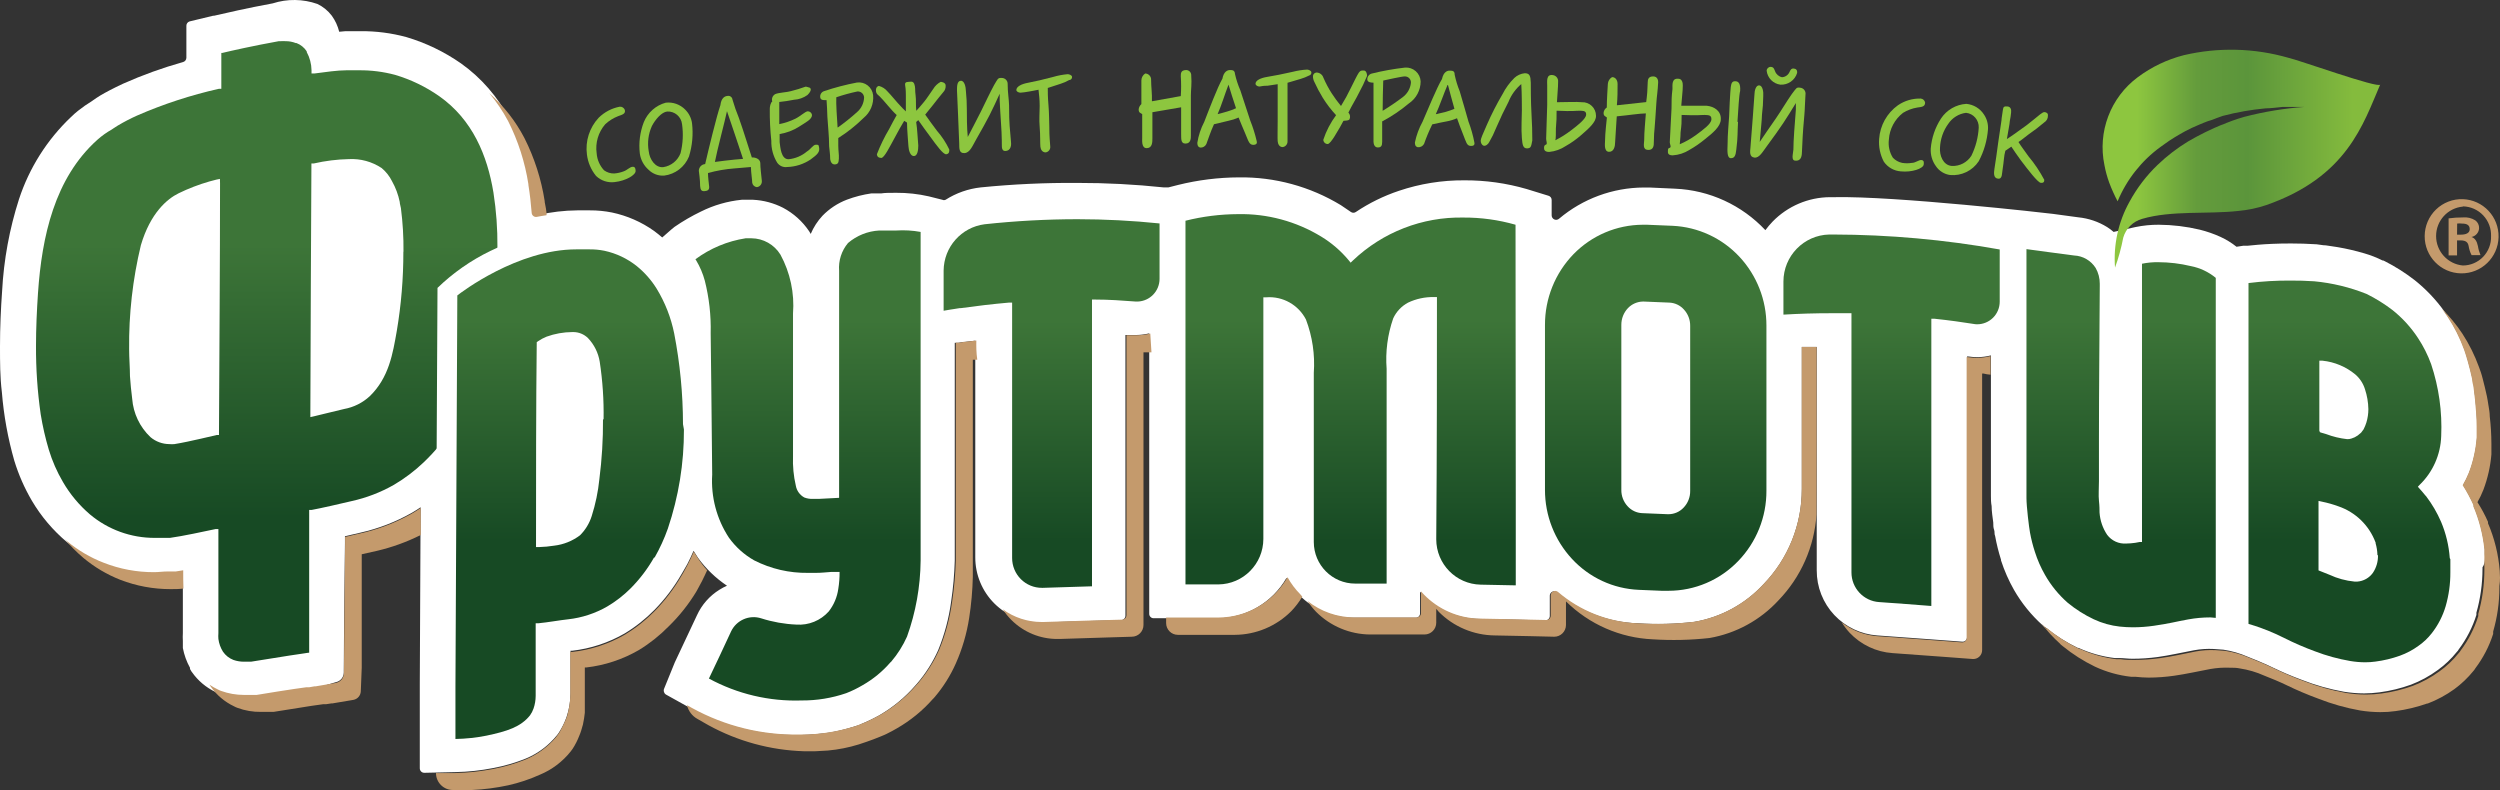
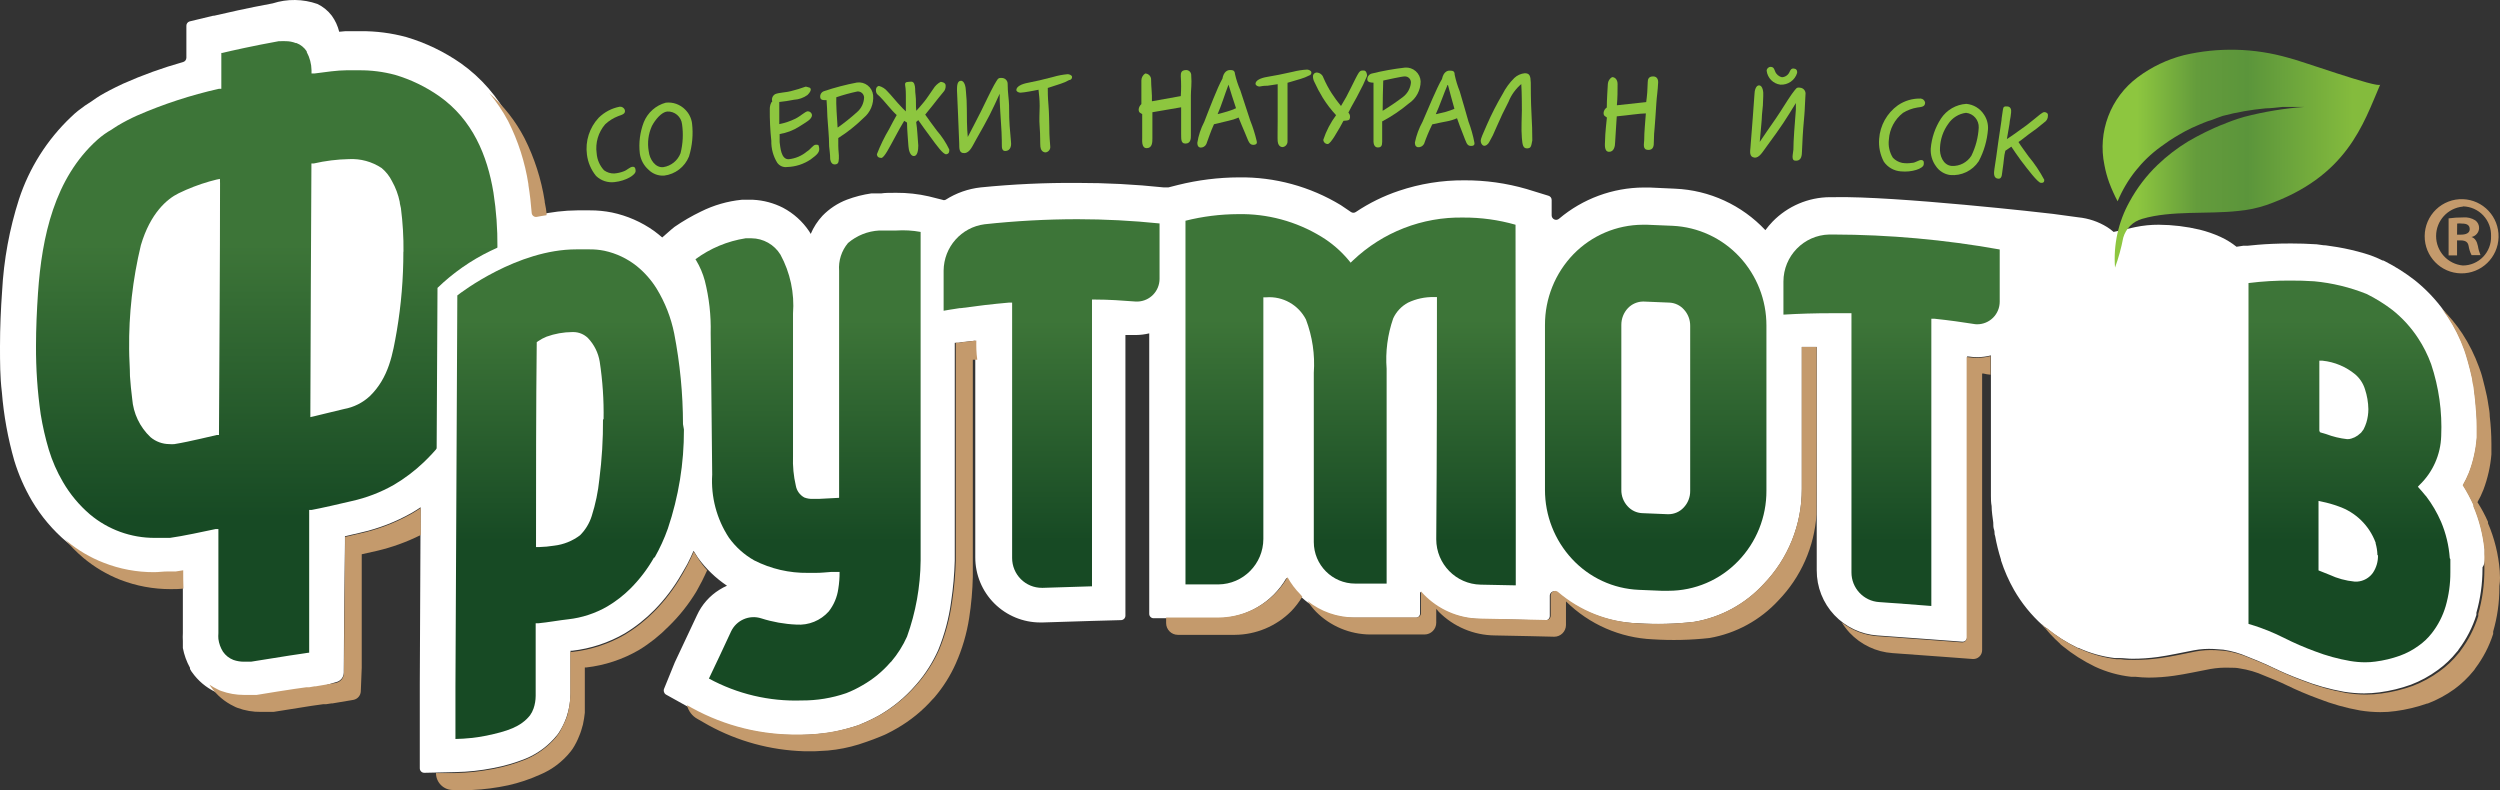
<svg xmlns="http://www.w3.org/2000/svg" width="500px" height="158px" viewBox="0 0 500 158" version="1.1">
  <rect x="0" y="0" width="500" height="158" fill="#333333" stroke="none" />
  <defs>
    <linearGradient x1="0" y1="0.498" x2="1.004" y2="0.498" id="gradient_1">
      <stop offset="0.14" stop-color="#8DC63F" />
      <stop offset="0.35" stop-color="#649C3C" />
      <stop offset="0.53" stop-color="#5B953B" />
      <stop offset="0.9" stop-color="#84BB3D" />
    </linearGradient>
    <linearGradient x1="0.499" y1="0.298" x2="0.499" y2="0.784" id="gradient_2">
      <stop offset="0" stop-color="#3D7538" />
      <stop offset="0.06" stop-color="#3D7538" />
      <stop offset="0.97" stop-color="#174A24" />
      <stop offset="1" stop-color="#174A24" />
    </linearGradient>
    <linearGradient x1="0.5" y1="0.221" x2="0.5" y2="0.884" id="gradient_3">
      <stop offset="0" stop-color="#3D7538" />
      <stop offset="0.06" stop-color="#3D7538" />
      <stop offset="0.97" stop-color="#174A24" />
      <stop offset="1" stop-color="#174A24" />
    </linearGradient>
    <linearGradient x1="0.5" y1="0.192" x2="0.5" y2="0.845" id="gradient_4">
      <stop offset="0" stop-color="#3D7538" />
      <stop offset="0.06" stop-color="#3D7538" />
      <stop offset="0.97" stop-color="#174A24" />
      <stop offset="1" stop-color="#174A24" />
    </linearGradient>
    <linearGradient x1="0.5" y1="2.86" x2="0.5" y2="10.67" id="gradient_5">
      <stop offset="0" stop-color="#3D7538" />
      <stop offset="0.06" stop-color="#3D7538" />
      <stop offset="0.97" stop-color="#174A24" />
      <stop offset="1" stop-color="#174A24" />
    </linearGradient>
    <linearGradient x1="0.5" y1="0.247" x2="0.5" y2="0.901" id="gradient_6">
      <stop offset="0" stop-color="#3D7538" />
      <stop offset="0.06" stop-color="#3D7538" />
      <stop offset="0.97" stop-color="#174A24" />
      <stop offset="1" stop-color="#174A24" />
    </linearGradient>
    <linearGradient x1="0.497" y1="0.15" x2="0.497" y2="0.792" id="gradient_7">
      <stop offset="0" stop-color="#3D7538" />
      <stop offset="0.06" stop-color="#3D7538" />
      <stop offset="0.97" stop-color="#174A24" />
      <stop offset="1" stop-color="#174A24" />
    </linearGradient>
    <linearGradient x1="0.499" y1="0.066" x2="0.499" y2="0.702" id="gradient_8">
      <stop offset="0" stop-color="#3D7538" />
      <stop offset="0.06" stop-color="#3D7538" />
      <stop offset="0.97" stop-color="#174A24" />
      <stop offset="1" stop-color="#174A24" />
    </linearGradient>
    <linearGradient x1="0.499" y1="0.235" x2="0.499" y2="0.893" id="gradient_9">
      <stop offset="0" stop-color="#3D7538" />
      <stop offset="0.06" stop-color="#3D7538" />
      <stop offset="0.97" stop-color="#174A24" />
      <stop offset="1" stop-color="#174A24" />
    </linearGradient>
    <linearGradient x1="0.496" y1="0.115" x2="0.496" y2="0.611" id="gradient_10">
      <stop offset="0" stop-color="#3D7538" />
      <stop offset="0.06" stop-color="#3D7538" />
      <stop offset="0.97" stop-color="#174A24" />
      <stop offset="1" stop-color="#174A24" />
    </linearGradient>
    <linearGradient x1="0.495" y1="0.161" x2="0.495" y2="0.677" id="gradient_11">
      <stop offset="0" stop-color="#3D7538" />
      <stop offset="0.06" stop-color="#3D7538" />
      <stop offset="0.97" stop-color="#174A24" />
      <stop offset="1" stop-color="#174A24" />
    </linearGradient>
  </defs>
  <g id="Group">
    <path d="M496.968 110.804C496.968 110.804 496.968 110.38 496.968 109.885C496.668 106.916 495.924 104.009 494.763 101.262L494.763 101.12L494.763 100.979C494.141 99.612 493.428 98.29 492.628 97.02C493.091 96.217 493.499 95.382 493.848 94.523C494.712 92.256 495.242 89.875 495.42 87.454C495.42 86.724 495.42 86.017 495.42 85.31C495.42 83.425 495.256 81.54 495.091 79.891C494.997 79.042 494.904 78.257 494.81 77.534C494.81 76.851 494.622 76.309 494.505 75.743C494.223 74.495 493.942 73.387 493.66 72.35C493.379 71.314 493.168 70.63 492.933 69.994C490.946 64.483 487.469 59.636 482.893 55.998C481.028 54.558 479.033 53.296 476.934 52.228L476.63 52.087L476.63 52.087L476.489 52.087C475.33 51.505 474.121 51.032 472.876 50.673C471.111 50.151 469.318 49.734 467.504 49.424L465.158 49.071C464.478 49.071 463.938 48.906 463.329 48.859C461.499 48.741 459.763 48.694 458.168 48.694C455.493 48.694 453.194 48.812 451.552 48.953L449.582 49.142L449.019 49.142L448.69 49.142L447.306 49.354C446.32 48.565 445.24 47.9 444.093 47.374C442.763 46.77 441.381 46.289 439.964 45.937C437.273 45.297 434.519 44.966 431.753 44.947L431.753 44.947C430.177 44.94 428.605 45.098 427.062 45.419L422.722 46.385C422.316 46.031 421.885 45.708 421.432 45.419C419.682 44.334 417.708 43.665 415.661 43.463L410.617 42.78C409.609 42.638 378.948 39.175 366.867 39.434L365.999 39.434C361.681 39.458 357.551 41.214 354.528 44.311C354.007 44.853 353.521 45.427 353.074 46.031C348.361 41.006 341.878 38.029 335.011 37.737L329.897 37.502L328.747 37.502C322.549 37.532 316.556 39.741 311.81 43.746C311.549 43.975 311.179 44.031 310.862 43.89C310.544 43.748 310.338 43.435 310.332 43.086L310.332 39.999C310.336 39.605 310.077 39.258 309.699 39.151L305.336 37.808C301.273 36.627 297.062 36.04 292.832 36.065C288.399 36.038 283.992 36.746 279.789 38.162C276.737 39.184 273.834 40.61 271.157 42.403C270.867 42.604 270.484 42.604 270.195 42.403L268.177 41.036C262.027 37.301 254.956 35.374 247.769 35.475C243.681 35.494 239.609 36 235.64 36.983L233.693 37.478L232.708 37.478C226.981 36.875 221.225 36.576 215.466 36.583C209.02 36.539 202.575 36.838 196.16 37.478C193.656 37.75 191.248 38.596 189.122 39.952C188.915 40.054 188.673 40.054 188.465 39.952L185.744 39.269C183.62 38.786 181.448 38.549 179.27 38.562C178.05 38.562 176.924 38.562 176.267 38.68L176.267 38.68L175.282 38.68L174.883 38.68L174.672 38.68L174.508 38.68L174.273 38.68C172.606 38.918 170.97 39.336 169.394 39.929C167.545 40.633 165.871 41.734 164.491 43.157C163.504 44.219 162.71 45.447 162.145 46.785C162.057 46.605 161.955 46.431 161.84 46.267C160.51 44.287 158.713 42.668 156.609 41.554C154.742 40.6 152.696 40.054 150.603 39.952L148.868 39.952L148.351 39.952C145.511 40.235 142.745 41.034 140.188 42.309C138.354 43.193 136.589 44.217 134.91 45.372L134.276 45.89L132.447 47.492C132.259 47.327 131.18 46.432 130.828 46.196C128.296 44.394 125.421 43.134 122.383 42.497C120.939 42.208 119.469 42.066 117.996 42.073L117.996 42.073L115.885 42.073L115.463 42.073C112.833 42.095 110.214 42.403 107.651 42.992C107.406 43.047 107.149 42.993 106.947 42.844C106.745 42.695 106.616 42.465 106.595 42.214C106.455 40.376 106.243 38.515 105.939 36.606L105.939 36.465C105.256 32.067 103.887 27.805 101.88 23.836C99.586 19.402 96.273 15.581 92.215 12.691C88.868 10.355 85.169 8.573 81.26 7.413C78.27 6.604 75.184 6.208 72.088 6.235L71.924 6.235L69.109 6.235L67.842 6.352C67.558 5.199 67.057 4.111 66.364 3.148C65.604 2.141 64.615 1.333 63.479 0.792C60.591 -0.222 57.454 -0.263 54.541 0.674C49.31 1.64 45.158 2.606 42.812 3.148L42.624 3.148L37.932 4.279C37.542 4.386 37.272 4.744 37.276 5.151L37.276 11.56C37.269 11.958 37.001 12.303 36.619 12.408C32.516 13.559 28.502 15.008 24.608 16.743C22.637 17.662 21.136 18.463 20.057 19.1C19.517 19.43 19.072 19.736 18.696 19.995L18.696 19.995L18.368 20.231C17.406 20.816 16.482 21.461 15.6 22.163C15.101 22.562 14.624 22.986 14.169 23.435C9.413 27.954 5.85 33.59 3.8 39.834C1.888 45.788 0.753 51.966 0.422 58.213C0.164 61.818 0 65.517 0 69.264C0 72.327 0 75.39 0.375 78.453C0.749 83.088 1.582 87.674 2.862 92.143C3.719 94.942 4.9 97.631 6.381 100.154C8.24 103.3 10.62 106.105 13.418 108.448C15.628 110.296 18.124 111.769 20.808 112.807C24.022 114.067 27.444 114.706 30.895 114.692C31.786 114.692 32.654 114.692 33.616 114.551L34.179 114.551L34.296 114.551L34.766 114.551L35.094 114.551L35.094 114.551L36.572 114.315C36.572 118.014 36.572 121.643 36.572 125.837C36.562 126.033 36.562 126.23 36.572 126.426L36.572 126.591C36.539 127.125 36.539 127.66 36.572 128.193L36.572 128.405L36.572 128.971L36.572 129.489L36.572 129.607C36.837 130.994 37.32 132.33 38.003 133.566L38.003 133.801L38.144 134.037L38.261 134.249L38.401 134.437C39.597 136.144 41.214 137.508 43.093 138.396L43.422 138.561L43.773 138.702C45.241 139.233 46.788 139.504 48.348 139.503C48.888 139.503 49.427 139.503 49.967 139.503L50.365 139.503L50.553 139.503L50.882 139.503L50.882 139.503C54.142 138.961 56.699 138.561 58.459 138.302L60.804 137.972L61.25 137.972L61.391 137.972L62.47 137.783L62.705 137.783L67.138 136.44C68.061 136.272 68.738 135.474 68.757 134.532C68.757 128.641 68.991 108.613 68.991 108.613L68.991 107.246L72.041 106.54C75.676 105.728 79.17 104.378 82.41 102.534C83.02 102.18 83.583 101.827 84.122 101.45L83.958 136.794C83.958 137.218 83.958 137.736 83.958 138.325L83.958 153.664C83.958 153.906 84.055 154.137 84.227 154.306C84.4 154.474 84.632 154.566 84.873 154.56L91.16 154.418C93.657 154.367 96.145 154.099 98.596 153.617C100.843 153.203 103.044 152.564 105.164 151.709C107.613 150.691 109.768 149.071 111.428 146.996L111.615 146.76L111.803 146.478C112.421 145.519 112.925 144.491 113.304 143.415L113.304 143.415C113.817 141.896 114.086 140.305 114.102 138.702L114.102 137.854C114.102 134.767 114.102 132.505 114.102 130.149L114.43 130.149C118.151 129.728 121.744 128.541 124.987 126.662C127.152 125.344 129.146 123.761 130.922 121.949C132.992 119.827 134.789 117.452 136.27 114.881L136.27 114.881L136.646 114.244L136.646 114.244L136.646 114.244L137.467 112.807L137.467 112.807C137.936 111.888 138.358 111.016 138.71 110.168L139.461 111.346L139.578 111.535L139.578 111.535C141.173 113.734 143.142 115.633 145.396 117.143C144.876 117.372 144.374 117.64 143.894 117.944C141.923 119.164 140.356 120.943 139.39 123.057L134.957 132.482L132.822 137.736C132.637 138.168 132.797 138.67 133.197 138.914L138.241 141.718C144.773 145.304 152.121 147.122 159.565 146.996L160.292 146.996C162.263 146.945 164.23 146.772 166.18 146.478C168.122 146.117 170.035 145.613 171.904 144.97L172.232 144.805C173.53 144.277 174.792 143.663 176.009 142.967C178.653 141.413 181.03 139.44 183.047 137.123L183.234 136.911L183.422 136.699L183.422 136.699C185.143 134.685 186.566 132.431 187.644 130.008C188.911 126.903 189.779 123.649 190.225 120.323C190.633 117.608 190.876 114.869 190.952 112.124C190.952 111.44 190.952 110.734 190.952 109.909L190.952 68.557L190.952 68.557L191.398 68.557L191.679 68.557L192.665 68.392L192.852 68.392L195.057 68.133C195.057 79.349 195.057 96.408 195.057 111.464C195.05 114.933 196.427 118.26 198.881 120.7C201.335 123.138 204.649 124.502 208.1 124.494L208.499 124.494L218.258 124.188L224.24 124.023C224.714 123.998 225.085 123.604 225.084 123.127L225.084 85.852C225.084 78.783 225.084 72.115 225.084 67.002L226.304 67.002L227.242 67.002C228.12 66.988 228.993 66.877 229.846 66.672L229.846 122.774C229.846 123.009 229.941 123.235 230.109 123.399C230.277 123.563 230.503 123.652 230.738 123.646L236.978 123.646L243.546 123.646C249.225 123.593 254.453 120.528 257.293 115.587C257.989 116.849 258.858 118.007 259.873 119.028C262.736 121.92 266.627 123.547 270.687 123.552L283.12 123.552C283.355 123.558 283.582 123.469 283.749 123.305C283.917 123.14 284.012 122.915 284.012 122.68L284.012 118.344L284.551 118.933C287.487 121.972 291.503 123.717 295.718 123.787L302.755 123.929L309.066 124.07C309.3 124.076 309.527 123.987 309.694 123.823C309.862 123.659 309.957 123.433 309.957 123.198L309.957 119.122C309.968 118.787 310.164 118.486 310.465 118.342C310.766 118.198 311.123 118.236 311.388 118.438C315.918 122.276 321.604 124.468 327.527 124.659C331.305 124.907 335.097 124.812 338.858 124.376C344.171 123.473 349.037 120.83 352.698 116.86C357.631 111.772 360.385 104.947 360.369 97.845L360.369 69.382L363.348 69.382C363.348 74.565 363.348 81.163 363.348 88.232C363.348 94.428 363.348 101.026 363.348 107.364C363.348 109.72 363.348 111.888 363.348 114.079C363.335 117.4 364.595 120.598 366.867 123.01C369.12 125.4 372.184 126.855 375.453 127.086L385.822 127.84L392.46 128.335C392.703 128.354 392.942 128.271 393.12 128.106C393.299 127.94 393.4 127.707 393.399 127.463L393.399 120.771C393.399 104.513 393.399 84.202 393.399 71.29L393.657 71.29C394.27 71.385 394.89 71.432 395.51 71.432C396.412 71.421 397.31 71.303 398.184 71.078C398.184 76.05 398.184 81.045 398.184 86.017C398.184 86.276 398.184 90.093 398.184 94.169C398.184 95.842 398.184 97.586 398.184 99.165L399.873 99.165L398.184 99.165C398.184 99.824 398.184 100.484 398.325 101.214C398.325 102.298 398.536 103.571 398.653 104.513C398.653 105.032 398.653 105.526 398.818 105.95C398.982 106.375 398.818 106.752 399.029 107.223L399.029 107.223C399.319 108.817 399.71 110.391 400.202 111.935L400.202 112.077C400.867 114.132 401.739 116.114 402.806 117.991C404.327 120.638 406.26 123.024 408.53 125.06L408.764 125.295L408.952 125.46L408.952 125.46L409.093 125.46C411.075 127.095 413.25 128.479 415.567 129.583L415.567 129.583L415.708 129.583C417.999 130.627 420.435 131.31 422.933 131.61L423.355 131.61L423.801 131.61C424.692 131.61 425.584 131.751 426.475 131.751C428.186 131.75 429.894 131.632 431.589 131.398C433.935 131.068 436.398 130.502 438.791 130.055C440.09 129.815 441.413 129.728 442.732 129.796L444.679 129.937C446.361 130.188 448.002 130.664 449.558 131.351C450.825 131.845 452.866 132.694 454.086 133.283C456.15 134.293 458.264 135.198 460.42 135.992C463.127 137.053 465.932 137.842 468.794 138.349C470.129 138.564 471.478 138.674 472.829 138.679C473.857 138.674 474.884 138.603 475.902 138.466C478.046 138.183 480.154 137.67 482.189 136.935L482.189 136.935L482.189 136.935C484.084 136.21 485.875 135.235 487.514 134.037C488.959 133.004 490.253 131.775 491.361 130.385L491.361 130.385L491.361 130.385L491.573 130.149L491.737 129.89C493.301 127.808 494.499 125.473 495.279 122.986L495.279 122.774L495.279 122.538C496.085 119.695 496.495 116.753 496.499 113.797L496.499 113.467C497.085 112.571 497.038 111.629 496.968 110.804Z" id="Path" fill="#FFFFFF" fill-rule="evenodd" stroke="none" />
    <path d="M23.693 6.244L22.215 6.48L22.215 6.48L21.887 6.48L21.418 6.48L21.16 6.48L20.596 6.48C19.635 6.48 18.767 6.621 17.875 6.621C14.425 6.635 11.003 5.996 7.788 4.736C5.105 3.697 2.609 2.225 0.399 0.377L0 0C1.129 1.366 2.377 2.628 3.73 3.77C5.944 5.617 8.439 7.097 11.119 8.153C14.338 9.393 17.759 10.024 21.206 10.014C22.027 10.014 22.849 10.014 23.74 9.896C23.693 8.789 23.693 7.422 23.693 6.244Z" transform="translate(12.949 107.812)" id="Path" fill="#C49A6C" fill-rule="evenodd" stroke="none" />
    <path d="M42.249 0C41.709 0.377 41.146 0.73 40.536 1.084C37.297 2.928 33.803 4.278 30.168 5.089L27.118 5.796L27.118 7.163C27.118 7.163 26.93 27.12 26.883 33.081C26.865 34.024 26.188 34.822 25.265 34.99L21.253 35.673L21.019 35.673L19.94 35.862L19.799 35.862L19.353 35.862L17.007 36.192C15.248 36.451 12.691 36.852 9.43 37.393L9.43 37.393L9.102 37.393L8.914 37.393L8.515 37.393C7.976 37.393 7.436 37.393 6.897 37.393C5.337 37.394 3.79 37.123 2.322 36.592L1.971 36.451L1.642 36.286C1.071 36.016 0.522 35.7 0 35.343L0.117 35.532L0.235 35.721C1.43 37.427 3.047 38.791 4.926 39.679L5.255 39.844L5.607 39.985C7.108 40.539 8.699 40.81 10.298 40.786L11.893 40.786L12.292 40.786L12.48 40.786L12.808 40.786L12.808 40.786L20.362 39.585L22.708 39.255L23.13 39.255L23.294 39.255L24.373 39.09L24.584 39.09L28.784 38.383C29.609 38.231 30.221 37.528 30.261 36.687L30.449 31.974L30.449 9.26L33.499 8.577C36.537 7.865 39.482 6.797 42.272 5.396L42.249 0Z" transform="translate(41.897 101.591)" id="Path" fill="#C49A6C" fill-rule="evenodd" stroke="none" />
    <path d="M3.777 5.584C5.783 9.553 7.153 13.816 7.835 18.214L7.835 18.355C8.14 20.264 8.351 22.125 8.492 23.963C8.513 24.214 8.641 24.444 8.844 24.593C9.046 24.742 9.303 24.796 9.548 24.741C10.181 24.599 10.814 24.528 11.471 24.411C11.471 23.539 11.26 22.643 11.096 21.772L11.096 21.607C10.411 17.209 9.042 12.947 7.038 8.977C5.261 5.575 2.876 2.532 0 0C1.448 1.725 2.714 3.597 3.777 5.584L3.777 5.584Z" transform="translate(97.845 18.628)" id="Path" fill="#C49A6C" fill-rule="evenodd" stroke="none" />
    <path d="M29.769 3.723L29.769 0C28.895 0.225 27.997 0.343 27.095 0.353C26.474 0.354 25.855 0.307 25.241 0.212L24.983 0.212C24.983 13.03 24.983 33.341 24.983 49.693L24.983 56.385C24.984 56.629 24.883 56.862 24.705 57.028C24.526 57.193 24.287 57.276 24.045 57.257L17.406 56.762L7.038 56.008C4.473 55.805 2.024 54.846 0 53.251C0.457 53.99 0.984 54.685 1.572 55.324C3.822 57.719 6.887 59.174 10.158 59.401L20.503 60.155L26.156 60.579C26.651 60.625 27.142 60.46 27.508 60.123C27.874 59.787 28.082 59.31 28.08 58.812L28.08 52.968C28.08 36.687 28.08 16.399 28.08 3.487L28.338 3.487C28.807 3.61 29.286 3.689 29.769 3.723Z" transform="translate(368.345 71.219)" id="Path" fill="#C49A6C" fill-rule="evenodd" stroke="none" />
    <path d="M101.833 18.85C101.833 11.781 101.833 5.113 101.833 0L98.854 0L98.854 28.44C98.87 35.541 96.116 42.367 91.183 47.455C87.522 51.425 82.655 54.068 77.343 54.971C73.59 55.413 69.806 55.516 66.036 55.277C60.169 55.025 54.554 52.81 50.084 48.986C49.818 48.783 49.462 48.746 49.161 48.89C48.86 49.034 48.664 49.334 48.653 49.669L48.653 53.746C48.653 53.981 48.558 54.206 48.39 54.371C48.223 54.535 47.996 54.624 47.761 54.617L41.451 54.476L34.414 54.335C30.199 54.265 26.183 52.519 23.247 49.481L22.708 48.892L22.708 53.227C22.708 53.463 22.613 53.688 22.445 53.852C22.277 54.017 22.051 54.105 21.816 54.099L9.383 54.099C5.975 54.091 2.67 52.928 0 50.8C0.505 51.587 1.087 52.321 1.736 52.992C4.61 55.866 8.494 57.491 12.55 57.516L23.412 57.516C24.707 57.516 25.757 56.461 25.757 55.16L25.757 52.379C25.917 52.594 26.089 52.798 26.273 52.992C29.24 55.967 33.248 57.659 37.44 57.704L44.477 57.846L49.357 57.963C50.652 57.963 51.703 56.908 51.703 55.607L51.703 50.895C56.356 55.493 62.54 58.196 69.062 58.482C72.839 58.725 76.63 58.639 80.392 58.223C85.698 57.305 90.555 54.654 94.209 50.683C98.695 46.037 101.389 39.94 101.81 33.482L101.833 18.85Z" transform="translate(261.492 69.382)" id="Path" fill="#C49A6C" fill-rule="evenodd" stroke="none" />
    <path d="M91.629 52.473L91.629 52.473C91.378 49.184 90.585 45.959 89.283 42.931L89.283 42.789L89.283 42.648C88.683 41.283 87.977 39.967 87.172 38.713C87.632 37.912 88.032 37.077 88.368 36.215C89.224 33.945 89.761 31.566 89.963 29.147C89.963 28.416 89.963 27.709 89.963 27.003C89.955 25.191 89.845 23.382 89.635 21.583C89.635 20.758 89.471 19.981 89.353 19.227C89.236 18.473 89.166 18.025 89.048 17.46C88.79 16.187 88.485 15.104 88.227 14.043C87.969 12.983 87.711 12.323 87.477 11.687C86.628 9.334 85.51 7.089 84.146 4.995C82.949 3.188 81.565 1.513 80.017 0C80.392 0.518 80.791 1.037 81.166 1.602C82.548 3.69 83.674 5.936 84.521 8.294C84.755 8.954 84.967 9.684 85.248 10.65C85.53 11.616 85.811 12.794 86.093 14.043C86.093 14.609 86.304 15.151 86.398 15.834C86.491 16.517 86.585 17.248 86.679 18.19C86.843 19.84 87.007 21.724 87.007 23.61C87.007 24.316 87.007 25.023 87.007 25.754C86.83 28.174 86.3 30.556 85.436 32.822C85.086 33.682 84.679 34.516 84.216 35.32C85.016 36.59 85.729 37.912 86.351 39.278L86.351 39.42L86.351 39.561C87.512 42.309 88.255 45.216 88.556 48.185C88.556 48.68 88.556 49.104 88.556 49.104C88.556 49.929 88.556 50.871 88.556 51.978L88.556 52.308C88.552 55.265 88.141 58.206 87.336 61.05L87.336 61.286L87.336 61.498C86.555 63.985 85.358 66.32 83.794 68.401L83.629 68.661L83.418 68.896L83.418 68.896L83.418 68.896C82.31 70.287 81.016 71.516 79.571 72.549C77.932 73.747 76.141 74.722 74.246 75.447L74.246 75.447L74.246 75.447C72.211 76.182 70.103 76.695 67.959 76.978C66.941 77.115 65.914 77.186 64.886 77.19C63.535 77.186 62.186 77.076 60.851 76.86C57.989 76.354 55.184 75.565 52.477 74.504C50.321 73.71 48.207 72.805 46.143 71.794C44.923 71.205 42.882 70.357 41.615 69.862C40.059 69.175 38.418 68.7 36.736 68.449L34.789 68.307C33.47 68.24 32.147 68.327 30.848 68.566C28.502 69.014 26.156 69.58 23.646 69.909C21.951 70.143 20.243 70.261 18.532 70.263C17.641 70.263 16.749 70.263 15.858 70.122L15.412 70.122L14.99 70.122C12.492 69.822 10.056 69.139 7.765 68.095L7.624 68.095L7.624 68.095C5.307 66.991 3.132 65.606 1.149 63.972L1.009 63.972L1.009 63.972L0.821 63.807L0.586 63.571L0 63.006C1.083 64.439 2.3 65.765 3.636 66.964L3.847 67.2L4.058 67.365L4.058 67.365L4.199 67.483C6.191 69.104 8.364 70.487 10.674 71.606L10.674 71.606L10.674 71.606C12.957 72.671 15.397 73.355 17.899 73.632L18.321 73.632L18.767 73.632C19.647 73.734 20.532 73.788 21.418 73.797C23.129 73.79 24.838 73.665 26.532 73.42C28.877 73.09 31.34 72.525 33.757 72.077C35.05 71.85 36.363 71.763 37.674 71.818C38.331 71.818 38.988 71.818 39.621 71.959C41.313 72.212 42.963 72.695 44.524 73.397C45.767 73.868 47.785 74.716 48.981 75.305C51.061 76.316 53.191 77.22 55.362 78.015C58.061 79.076 60.859 79.865 63.713 80.371C65.048 80.585 66.397 80.696 67.748 80.701C68.776 80.709 69.804 80.638 70.821 80.489C72.963 80.204 75.069 79.698 77.108 78.981L77.108 78.981L77.225 78.981C79.116 78.256 80.905 77.29 82.55 76.106C83.985 75.052 85.278 73.817 86.398 72.431L86.398 72.431L86.398 72.431L86.585 72.195L86.749 71.936C88.316 69.861 89.521 67.535 90.315 65.056L90.315 64.82L90.315 64.584C91.139 61.744 91.558 58.801 91.558 55.843L91.558 55.513C91.746 54.264 91.676 53.298 91.629 52.473Z" transform="translate(408.318 61.724)" id="Path" fill="#C49A6C" fill-rule="evenodd" stroke="none" />
-     <path d="M29.511 0C28.657 0.205 27.784 0.316 26.907 0.33L25.968 0.33L24.749 0.33C24.749 5.49 24.749 12.111 24.749 19.18L24.749 56.314C24.749 56.791 24.378 57.184 23.904 57.209L17.922 57.374L8.164 57.681L7.765 57.681C4.974 57.679 2.255 56.788 0 55.136C0.5 55.911 1.082 56.63 1.736 57.28C4.184 59.727 7.502 61.092 10.955 61.074L11.354 61.074L21.113 60.767L25.804 60.626C27.1 60.626 28.15 59.571 28.15 58.27L28.15 22.596C28.15 15.528 28.15 8.859 28.15 3.746L29.37 3.746L29.745 3.746L29.511 0Z" transform="translate(200.547 66.719)" id="Path" fill="#C49A6C" fill-rule="evenodd" stroke="none" />
    <path d="M57.872 0L55.667 0.259L55.479 0.259L54.494 0.424L54.213 0.424L53.767 0.424L53.767 0.424L53.767 41.705C53.767 42.53 53.767 43.237 53.767 43.92C53.691 46.666 53.448 49.404 53.04 52.12C52.593 55.445 51.726 58.7 50.459 61.804C49.38 64.228 47.958 66.481 46.237 68.496L46.237 68.496L46.049 68.708L45.861 68.92C43.845 71.236 41.468 73.21 38.824 74.763C37.818 75.333 36.785 75.852 35.727 76.318L35.047 76.601L33.686 77.12L33.1 77.284C29.858 78.267 26.493 78.775 23.107 78.793L22.379 78.793C14.936 78.919 7.588 77.1 1.056 73.514L0 72.925C0.274 74.088 1.024 75.08 2.064 75.659L4.293 76.931C10.148 80.143 16.673 81.926 23.341 82.138C24.068 82.138 24.843 82.138 25.687 82.138L28.197 81.997C30.291 81.805 32.358 81.395 34.367 80.772C35.164 80.536 36.971 79.876 37.346 79.735C37.721 79.594 39.692 78.816 39.95 78.651C40.677 78.298 41.381 77.921 42.014 77.544C44.7 76.001 47.117 74.027 49.169 71.7L49.357 71.512L49.544 71.3L49.544 71.3C51.266 69.277 52.688 67.015 53.767 64.584C55.058 61.678 55.958 58.611 56.441 55.466C56.863 52.752 57.106 50.012 57.168 47.266C57.168 46.583 57.168 45.876 57.168 45.075L57.168 3.841L57.168 3.841L57.638 3.841L58.06 3.841C57.849 2.356 57.849 1.084 57.872 0Z" transform="translate(137.396 68.109)" id="Path" fill="#C49A6C" fill-rule="evenodd" stroke="none" />
    <path d="M52.054 8.011L52.054 8.011L52.406 7.375L52.406 7.375L52.406 7.375L53.227 5.843C53.603 5.113 53.908 4.406 54.236 3.723C53.568 2.991 52.964 2.203 52.43 1.367L52.43 1.367L52.312 1.178L51.562 0C51.21 0.848 50.788 1.72 50.318 2.639L49.497 4.147L49.497 4.147L49.497 4.147L49.122 4.783L49.122 4.783C47.641 7.355 45.844 9.729 43.773 11.852C41.998 13.664 40.004 15.247 37.839 16.564C34.596 18.444 31.002 19.631 27.282 20.052L26.86 20.052C26.86 22.408 26.86 24.552 26.86 27.544C26.86 27.544 26.86 28.793 26.86 28.911C26.826 30.155 26.637 31.39 26.297 32.587C26.297 32.799 25.992 33.506 25.851 33.836C25.71 34.165 25.171 35.32 24.796 35.98L24.561 36.357L24.186 36.875L23.857 37.276C22.235 39.146 20.204 40.614 17.922 41.564C15.802 42.419 13.601 43.059 11.354 43.472C8.903 43.954 6.415 44.222 3.918 44.274L1.5699e-08 44.274L1.5699e-08 44.274C-8.70824e-05 45.182 0.362 46.052 1.006 46.69C1.65 47.327 2.521 47.679 3.425 47.667L7.178 47.667C9.624 47.557 12.057 47.242 14.45 46.724C16.611 46.24 18.717 45.537 20.737 44.627C23.184 43.618 25.333 41.996 26.977 39.915L27.353 39.396C27.878 38.58 28.318 37.711 28.666 36.804C28.81 36.474 28.935 36.136 29.042 35.791C29.182 35.367 29.276 34.943 29.393 34.566C29.562 33.788 29.687 33.002 29.769 32.21C29.769 31.526 29.769 30.843 29.769 30.843L29.769 30.042C29.769 27.356 29.769 25.329 29.769 23.162L30.05 23.162L30.05 23.162C33.762 22.737 37.347 21.55 40.583 19.675C42.749 18.357 44.742 16.774 46.518 14.962C48.65 12.891 50.511 10.555 52.054 8.011L52.054 8.011Z" transform="translate(87.195 110.333)" id="Path" fill="#C49A6C" fill-rule="evenodd" stroke="none" />
    <path d="M26.86 3.44C25.845 2.42 24.976 1.262 24.279 0C21.44 4.94 16.212 8.005 10.533 8.058L3.964 8.058L0 8.058L0 9.166C0 10.467 1.05 11.522 2.346 11.522L7.178 11.522L13.747 11.522C17.97 11.494 22.013 9.802 25.007 6.81C25.859 5.925 26.607 4.944 27.235 3.888L26.86 3.44Z" transform="translate(233.224 115.446)" id="Path" fill="#C49A6C" fill-rule="evenodd" stroke="none" />
    <path d="M37.158 1.616C30.341 -0.346 23.138 -0.525 16.233 1.098C12.922 1.947 9.806 3.435 7.061 5.481C1.583 9.53 -1.031 16.422 0.375 23.105C0.596 24.301 0.918 25.475 1.337 26.616C1.816 27.883 2.372 29.118 3.003 30.315C4.824 25.949 7.812 22.174 11.635 19.406C11.892 19.204 12.158 19.015 12.433 18.84C13.113 18.346 13.77 17.898 14.45 17.497C15.131 17.097 15.788 16.696 16.491 16.319C17.368 15.849 18.269 15.425 19.189 15.047L20.198 14.623C20.748 14.391 21.312 14.194 21.887 14.034C22.59 13.775 23.294 13.468 24.045 13.233C26.861 12.494 29.732 11.989 32.631 11.725C33.71 11.725 34.977 11.536 35.985 11.442L38.026 11.442C38.753 11.442 39.762 11.442 40.372 11.442C36.317 11.733 32.297 12.395 28.361 13.421C26.759 13.874 25.191 14.441 23.67 15.118L24.139 14.882C21.715 15.869 19.363 17.026 17.101 18.346C14.896 19.688 12.843 21.268 10.979 23.058C8.754 25.199 6.871 27.67 5.395 30.386C3.152 34.4 2.14 38.991 2.487 43.581C3.193 41.633 3.742 39.632 4.129 37.596C4.652 35.759 6.093 34.329 7.929 33.826C13.794 32.106 20.972 32.931 27.142 32.248C29.025 32.077 30.883 31.69 32.678 31.093C48.911 25.462 52.125 14.858 55.526 6.965C55.292 7.837 38.965 1.97 37.158 1.616Z" transform="translate(420.517 9.943)" id="Path" fill="url(#gradient_1)" fill-rule="evenodd" stroke="none" />
    <path d="M7.648 0.005C11.698 0.147 14.879 3.54 14.777 7.609C14.675 11.679 11.328 14.906 7.275 14.843C3.223 14.78 -0.023 11.45 0 7.38C0.012 5.374 0.831 3.458 2.272 2.068C3.712 0.679 5.652 -0.066 7.648 0.005L7.648 0.005ZM7.648 1.489C4.611 1.762 2.285 4.318 2.285 7.38C2.285 10.441 4.611 12.997 7.648 13.27C9.172 13.264 10.629 12.641 11.689 11.541C12.749 10.441 13.322 8.957 13.278 7.427C13.335 5.879 12.771 4.374 11.712 3.249C10.653 2.123 9.189 1.472 7.648 1.442L7.648 1.489ZM6.475 11.244L4.786 11.244L4.786 3.845C5.726 3.716 6.675 3.653 7.624 3.657C8.503 3.567 9.386 3.774 10.134 4.246C10.63 4.614 10.912 5.206 10.885 5.824C10.835 6.688 10.207 7.407 9.36 7.568L9.36 7.568C10.064 7.804 10.439 8.393 10.65 9.382C10.745 10.007 10.919 10.616 11.166 11.197L9.384 11.197C9.094 10.635 8.896 10.031 8.797 9.406C8.68 8.628 8.211 8.275 7.296 8.251L6.475 8.251L6.475 11.244ZM6.475 7.097L7.296 7.097C8.234 7.097 9.008 6.79 9.008 6.013C9.008 5.235 8.516 4.882 7.437 4.882C7.125 4.843 6.81 4.843 6.498 4.882L6.475 7.097Z" transform="translate(484.934 39.83)" id="Shape" fill="#C49A6C" stroke="none" />
    <path d="M5.614 15.082C4.258 15.254 2.897 14.804 1.908 13.857C0.904 12.632 0.269 11.144 0.078 9.569C-0.276 6.889 0.585 4.191 2.424 2.217C3.582 1.075 5.051 0.304 6.646 0.003C7.085 -0.029 7.493 0.229 7.655 0.639C7.866 1.44 7.116 1.605 6.341 1.888C5.378 2.258 4.494 2.81 3.738 3.513C2.351 5.111 1.725 7.235 2.025 9.333C2.117 10.601 2.639 11.798 3.503 12.726C4.089 13.153 4.797 13.376 5.52 13.362C6.171 13.314 6.811 13.171 7.42 12.938C8.148 12.679 8.664 12.043 9.227 12.019C9.79 11.996 9.79 12.538 9.813 12.797C9.931 13.622 7.866 14.847 5.614 15.082Z" transform="translate(117.308 21.335)" id="Path" fill="#8DC63F" fill-rule="evenodd" stroke="none" />
    <path d="M9.919 10.799C9.075 12.884 7.171 14.345 4.946 14.616C3.785 14.693 2.648 14.264 1.826 13.438C0.881 12.605 0.266 11.46 0.09 10.21C-0.16 8.079 0.114 5.919 0.887 3.919C1.666 2.006 3.288 0.568 5.274 0.031C6.716 -0.136 8.154 0.378 9.168 1.421C9.907 2.149 10.385 3.102 10.529 4.131C10.794 6.372 10.586 8.644 9.919 10.799L9.919 10.799ZM5.556 1.798C4.453 1.916 3.21 3.353 2.506 4.696C1.786 6.281 1.565 8.048 1.873 9.762C2.037 11.341 3.186 13.108 4.805 12.919C6.359 12.672 7.664 11.613 8.23 10.139C8.708 8.246 8.812 6.276 8.535 4.343C8.375 2.833 7.065 1.714 5.556 1.798L5.556 1.798Z" transform="translate(127.876 20.506)" id="Shape" fill="#8DC63F" stroke="none" />
-     <path d="M12.292 13.388C12.292 14.354 12.48 15.744 12.597 16.97C12.681 17.6 12.24 18.18 11.612 18.265C11.132 18.217 10.746 17.849 10.674 17.37C10.674 16.734 10.439 15.414 10.416 14.236L7.108 14.519C5.323 14.653 3.555 14.961 1.83 15.438C1.83 16.215 1.994 17.464 2.064 18.124C2.135 18.784 1.783 19.019 1.126 19.067C0.469 19.114 0.328 18.737 0.258 18.03C0.258 16.757 0.023 15.226 0 14.99C0.011 14.28 0.561 13.696 1.267 13.647C1.853 11.079 3.613 3.822 4.316 1.866C4.481 0.405 5.208 0.075 5.677 0.028C5.915 -0.035 6.169 0.009 6.372 0.15C6.575 0.29 6.707 0.513 6.733 0.759C7.089 1.99 7.511 3.202 7.999 4.387C9.149 7.615 9.829 10.042 10.603 12.328C11.19 12.281 12.198 12.54 12.292 13.388ZM3.214 13.223C4.621 13.058 5.958 12.846 7.178 12.752L8.844 12.611C8.046 10.254 6.17 4.576 5.63 3.068C5.255 4.906 3.66 10.843 3.214 13.223Z" transform="translate(139.766 19.166)" id="Shape" fill="#8DC63F" stroke="none" />
    <path d="M8.167 14.562C6.775 15.498 5.149 16.021 3.475 16.07C2.7 16.183 1.927 15.845 1.481 15.198C0.68 13.889 0.272 12.375 0.308 10.839C0.082 8.71 -0.02 6.57 0.003 4.43C0.003 4.029 0.144 3.181 0.496 2.969C0.313 2.391 0.571 1.765 1.106 1.484C1.809 1.178 3.452 1.131 4.226 0.895C5.218 0.648 6.197 0.349 7.158 0C7.44 0 7.58 0.118 7.862 0.165C8.143 0.212 8.589 0.636 7.533 1.673C6.749 2.235 5.821 2.562 4.859 2.615C3.686 2.851 2.935 2.945 1.903 3.063C1.903 4.807 1.903 5.985 1.903 7.493C3.016 7.271 4.097 6.907 5.117 6.409C6.196 5.867 7.041 4.995 7.58 4.925C8.01 4.919 8.379 5.229 8.448 5.655C8.448 6.55 7.228 7.116 5.844 8.011C4.667 8.758 3.349 9.255 1.974 9.472C1.974 9.472 1.974 10.509 1.974 11.098C2.114 12.088 2.232 14.562 3.78 14.514C5.127 14.376 6.402 13.834 7.44 12.959C8.167 12.535 8.659 11.64 9.175 11.616C9.692 11.593 9.785 11.616 9.856 12.135C10.043 13.077 9.551 13.548 8.167 14.562Z" transform="translate(153.955 17.333)" id="Path" fill="#8DC63F" fill-rule="evenodd" stroke="none" />
    <path d="M10.589 2.549C10.755 4.3 10.032 6.018 8.666 7.12C7.133 8.633 5.442 9.976 3.622 11.125C3.622 11.761 3.622 12.138 3.622 12.68C3.622 13.694 3.787 14.424 3.74 15.225C3.693 16.026 3.599 16.356 2.965 16.403C2.332 16.45 2.074 15.861 2.004 15.366C2.004 14.424 1.839 13.293 1.793 12.798C1.793 10.701 1.535 8.604 1.441 6.884C1.441 6.201 1.323 4.127 1.276 3.538C0.972 3.538 0.057 3.68 0.01 2.973C-0.061 2.43 0.265 1.914 0.784 1.747C2.932 1.024 5.126 0.449 7.352 0.027C8.116 -0.079 8.89 0.128 9.5 0.603C10.109 1.077 10.502 1.779 10.589 2.549L10.589 2.549ZM3.552 9.005C4.893 8.051 6.177 7.021 7.399 5.918C8.241 5.187 8.742 4.137 8.783 3.02C8.772 2.675 8.619 2.351 8.362 2.123C8.104 1.896 7.764 1.785 7.423 1.818C6.002 2.12 4.599 2.505 3.224 2.973C3.153 4.198 3.364 7.308 3.482 9.005L3.552 9.005Z" transform="translate(164.035 16.48)" id="Shape" fill="#8DC63F" stroke="none" />
    <path d="M14.055 14.526C13.421 14.526 12.225 12.877 10.818 10.945C10.067 9.979 9.199 8.706 8.472 7.693L8.05 8.07C8.284 9.531 8.331 11.251 8.472 12.783C8.472 13.655 8.331 14.856 7.604 14.88C6.877 14.903 6.548 13.749 6.501 12.901C6.454 12.052 6.22 9.649 6.22 8.188C6.032 8.047 5.798 7.952 5.657 7.835C5.094 8.73 4.554 9.743 3.85 11.039C2.771 12.995 1.669 15.28 1.059 15.257C0.449 15.233 0.238 14.95 0.191 14.526C0.869 12.771 1.693 11.077 2.654 9.46C3.241 8.353 3.616 7.599 4.155 6.68C3.006 5.643 1.598 3.758 0.754 2.957C0.426 2.627 0.05 2.51 0.003 1.803C-0.044 1.096 0.426 0.837 0.613 0.86C1.275 1.036 1.865 1.415 2.302 1.944C3.241 2.91 3.546 3.381 4.39 4.3C5.235 5.219 5.586 5.596 5.985 5.95C5.985 5.078 5.985 3.782 5.985 2.792C5.985 2.345 5.985 1.52 5.844 0.719C5.704 -0.082 6.431 0.083 6.9 0.012C7.369 -0.059 7.674 0.177 7.792 0.907C7.909 1.638 7.792 1.661 7.932 2.722C8.073 3.782 7.932 4.677 8.073 5.832C8.472 5.431 9.058 4.724 9.645 4.018C10.231 3.311 10.724 2.486 11.451 1.473C11.813 0.866 12.332 0.369 12.952 0.036C13.187 0.036 13.891 0.2 13.938 0.695C14.002 1.236 13.812 1.777 13.421 2.156C12.882 2.792 12.061 3.829 11.216 4.913L9.856 6.586C10.466 7.481 11.357 8.683 12.202 9.814C13.189 10.944 14.018 12.205 14.665 13.56C14.688 13.937 14.688 14.432 14.055 14.526Z" transform="translate(175.185 16.331)" id="Path" fill="#8DC63F" fill-rule="evenodd" stroke="none" />
    <path d="M9.665 14.614C8.703 14.614 9.032 13.294 8.961 12.47C8.961 10.703 8.656 7.404 8.539 4.482C8.539 4.27 8.539 3.516 8.539 3.163C8.023 4.364 7.084 6.296 6.498 7.474C5.912 8.653 4.903 10.42 3.824 12.328C3.12 13.53 2.604 14.991 1.478 15.038C0.352 15.085 0.469 14.025 0.446 13.082C0.328 9.689 0.07 4.199 0 2.503C0 1.725 0 0.618 0.751 0.571C1.501 0.524 1.759 1.796 1.783 2.621C1.912 3.865 1.974 5.116 1.971 6.367C1.971 7.357 1.971 10.208 2.158 11.81C2.815 10.49 3.824 8.676 4.809 6.673C5.794 4.671 6.521 3.092 7.413 1.442C8.164 0.217 8.117 -0.042 8.961 0.005C9.285 0.005 9.594 0.138 9.816 0.375C10.039 0.611 10.153 0.929 10.134 1.254C10.134 2.903 10.392 4.294 10.416 5.448C10.416 9.619 10.603 10.043 10.791 12.658C10.885 13.271 10.885 14.567 9.665 14.614Z" transform="translate(191.398 15.584)" id="Path" fill="#8DC63F" fill-rule="evenodd" stroke="none" />
    <path d="M10.556 1.178C10.028 1.479 9.47 1.724 8.891 1.909L6.287 2.757C6.287 3.487 6.287 4.595 6.428 6.22C6.568 7.846 6.545 9.26 6.592 10.391C6.592 12.747 6.733 13.525 6.779 14.42C6.863 15.012 6.454 15.56 5.865 15.645C5.208 15.645 4.879 15.104 4.809 14.514C4.739 13.925 4.809 12.158 4.668 10.579C4.527 9.001 4.668 7.728 4.668 6.362C4.668 4.995 4.527 4.006 4.434 3.11C3.8 3.275 3.097 3.346 2.44 3.487C1.912 3.587 1.38 3.657 0.845 3.699C0.469 3.699 0.047 3.511 0 3.181C0 2.474 1.032 1.956 2.346 1.72C4.105 1.367 5.278 1.107 7.389 0.542C8.332 0.269 9.298 0.087 10.275 0C10.509 0 11.096 0.165 11.143 0.518C11.163 0.686 11.11 0.855 10.998 0.981C10.886 1.108 10.725 1.179 10.556 1.178Z" transform="translate(203.268 14.835)" id="Path" fill="#8DC63F" fill-rule="evenodd" stroke="none" />
    <path d="M10.439 5.116C10.439 7.472 10.439 9.545 10.439 10.158C10.439 10.771 10.439 11.996 10.439 13.103C10.439 13.669 10.439 14.682 9.383 14.706C8.328 14.729 8.539 13.575 8.492 12.82C8.492 11.053 8.492 9.333 8.492 7.448L2.745 8.438C2.745 10.205 2.745 12.161 2.745 13.669C2.745 14.399 2.745 15.601 1.619 15.624C0.493 15.648 0.727 13.951 0.704 13.527C0.704 12.066 0.704 9.027 0.704 8.815C0.328 8.532 0 8.579 0 7.849C0.048 7.449 0.24 7.08 0.54 6.812C0.54 5.398 0.54 2.924 0.54 2.1C0.539 1.526 0.831 0.993 1.314 0.686C1.646 0.698 1.959 0.845 2.18 1.094C2.402 1.343 2.512 1.672 2.487 2.005C2.487 3.278 2.698 4.715 2.651 6.247L8.422 5.21C8.513 3.892 8.513 2.569 8.422 1.251C8.422 0.662 8.422 0.05 9.43 0.003C9.718 -0.018 10.001 0.086 10.207 0.289C10.414 0.492 10.524 0.773 10.509 1.063C10.65 2.759 10.439 3.961 10.439 5.116Z" transform="translate(227.735 14.008)" id="Path" fill="#8DC63F" fill-rule="evenodd" stroke="none" />
    <path d="M11.213 14.962C10.369 14.962 10.251 14.255 9.548 12.606C9.172 11.71 8.539 10.25 8.257 9.496C7.595 9.789 6.903 10.01 6.193 10.155L3.331 10.839C2.534 12.629 2.416 13.195 1.806 14.797C1.585 15.264 1.1 15.545 0.586 15.504C0.047 15.363 0.023 14.938 0 14.562C0.228 13.096 0.696 11.679 1.384 10.367C2.299 8.011 4.035 3.44 5.02 1.72C5.278 0.283 6.052 0 6.521 0C6.991 0 7.483 0 7.53 0.778C7.784 1.909 8.145 3.014 8.609 4.076C9.383 6.433 9.829 7.752 10.58 10.085C11.115 11.416 11.546 12.786 11.87 14.184C11.917 14.397 12.058 14.938 11.213 14.962ZM6.24 2.922C5.583 4.595 4.786 7.187 4.058 8.812C4.879 8.6 5.208 8.53 6.052 8.27C6.631 8.103 7.196 7.89 7.741 7.634C7.249 6.173 6.521 3.911 6.24 2.922L6.24 2.922Z" transform="translate(239.464 14.01)" id="Shape" fill="#8DC63F" stroke="none" />
    <path d="M10.744 1.178C10.196 1.461 9.623 1.689 9.032 1.861L6.404 2.639C6.404 3.346 6.404 4.453 6.404 6.103C6.404 7.752 6.404 9.119 6.404 10.273C6.404 12.629 6.404 13.407 6.404 14.302C6.447 14.894 6.027 15.419 5.442 15.504C4.786 15.504 4.481 14.915 4.434 14.326C4.387 13.737 4.434 11.97 4.434 10.391C4.434 8.812 4.434 7.54 4.434 6.173C4.434 4.807 4.434 3.817 4.434 2.922L2.416 3.228C2.064 3.228 1.595 3.228 0.821 3.393C0.446 3.393 0.047 3.181 0 2.851C0 2.144 1.056 1.673 2.346 1.461C4.105 1.155 5.278 0.942 7.436 0.448C8.381 0.204 9.348 0.054 10.322 0C10.556 0 11.119 0.188 11.166 0.518C11.225 0.817 11.038 1.108 10.744 1.178L10.744 1.178Z" transform="translate(251.1 13.916)" id="Path" fill="#8DC63F" fill-rule="evenodd" stroke="none" />
    <path d="M9.174 4.525C8.588 5.727 7.837 6.882 7.087 8.413C7.424 8.764 7.517 9.286 7.321 9.733C7.134 10.062 6.571 9.992 6.101 10.062C5.445 11.264 5.398 11.405 4.295 13.196C3.826 13.927 3.286 14.704 2.935 14.704C2.469 14.693 2.091 14.323 2.067 13.856C2.651 12.088 3.514 10.425 4.624 8.931C3.631 7.866 2.743 6.706 1.973 5.468C1.343 4.445 0.779 3.382 0.284 2.287C0.081 1.912 -0.016 1.488 0.002 1.062C0.056 0.704 0.347 0.431 0.706 0.402C1.341 0.413 1.898 0.83 2.09 1.439C2.547 2.501 3.089 3.526 3.709 4.502C4.288 5.405 4.922 6.27 5.609 7.094C6.338 5.913 7.003 4.694 7.603 3.441C8.166 2.31 8.846 0.897 9.174 0.425C9.503 -0.046 9.761 0.001 10.183 0.001C10.605 0.001 10.84 0.59 10.817 1.085C10.334 2.262 9.786 3.411 9.174 4.525Z" transform="translate(262.592 14.103)" id="Path" fill="#8DC63F" fill-rule="evenodd" stroke="none" />
    <path d="M10.674 2.763C10.673 4.533 9.793 6.186 8.328 7.169C6.677 8.557 4.884 9.766 2.979 10.774C2.979 11.387 2.979 11.764 2.979 12.306C2.979 13.343 2.979 14.073 2.979 14.874C2.979 15.675 2.745 15.982 2.111 15.982C1.478 15.982 1.267 15.369 1.243 14.851C1.243 13.932 1.243 12.777 1.243 12.282C1.243 10.185 1.243 8.088 1.243 6.368C1.243 5.685 1.243 3.611 1.243 3.022C0.938 3.022 0 3.022 0 2.363C0 1.826 0.355 1.355 0.868 1.208C3.076 0.664 5.317 0.263 7.577 0.006C8.353 -0.045 9.117 0.217 9.699 0.735C10.28 1.253 10.631 1.983 10.674 2.763L10.674 2.763ZM3.073 8.654C4.481 7.799 5.843 6.871 7.155 5.873C8.039 5.195 8.608 4.181 8.727 3.069C8.754 2.726 8.633 2.388 8.395 2.14C8.158 1.893 7.826 1.759 7.483 1.774C6.873 1.774 3.777 2.48 3.19 2.598C3.12 3.894 3.097 7.028 3.073 8.724L3.073 8.654Z" transform="translate(273.456 13.509)" id="Shape" fill="#8DC63F" stroke="none" />
    <path d="M11.213 15.058C10.345 15.058 10.275 14.327 9.618 12.701C9.266 11.783 8.68 10.345 8.422 9.521C7.752 9.812 7.052 10.026 6.334 10.157C5.536 10.322 4.668 10.463 3.472 10.746C2.846 12.015 2.298 13.321 1.83 14.657C1.578 15.113 1.079 15.373 0.563 15.317C0.023 15.152 0.023 14.751 0 14.374C0.299 12.923 0.813 11.525 1.525 10.227C2.51 7.989 4.387 3.371 5.419 1.674C5.724 0.237 6.498 -0.022 6.991 0.001C7.483 0.025 7.952 0.001 7.952 0.803C8.186 1.939 8.524 3.051 8.961 4.125C9.665 6.481 10.04 7.848 10.72 10.204C11.231 11.549 11.623 12.937 11.893 14.351C11.917 14.516 12.058 15.081 11.213 15.058ZM6.521 2.876C5.794 4.549 4.926 7.094 4.176 8.719L6.17 8.248C6.759 8.078 7.339 7.873 7.906 7.636C7.507 6.151 6.85 3.889 6.615 2.876L6.521 2.876Z" transform="translate(282.98 14.126)" id="Shape" fill="#8DC63F" stroke="none" />
    <path d="M9.29 15.033C8.469 15.033 8.351 14.373 8.234 12.959C8.07 10.957 8.234 9.024 8.234 7.446C8.234 6.974 8.234 3.841 8.117 2.168C6.987 3.126 6.109 4.347 5.56 5.726C4.551 7.681 4.082 8.671 3.214 10.65C2.346 12.629 2.51 12.323 1.712 13.76C1.478 14.232 0.962 14.609 0.586 14.491C0.211 14.373 0 13.902 0 13.501C0 13.101 0.399 12.205 1.243 10.297C2.166 8.185 3.216 6.131 4.387 4.147C4.989 2.957 5.781 1.875 6.733 0.942C7.301 0.413 8.025 0.082 8.797 0C9.782 0 9.97 0.495 10.017 1.885C10.017 2.686 10.017 5.631 10.158 8.105C10.298 10.579 10.298 11.31 10.322 13.431C10.087 14.703 10.04 14.986 9.29 15.033Z" transform="translate(296.14 14.646)" id="Path" fill="#8DC63F" fill-rule="evenodd" stroke="none" />
-     <path d="M7.462 11.995C6.499 12.838 5.454 13.581 4.342 14.21C3.352 14.869 2.216 15.274 1.034 15.388C0.166 15.388 -0.022 14.988 0.002 14.54C0.025 14.092 0.143 14.022 0.424 13.904C0.706 13.786 0.424 13.174 0.424 12.773C0.424 12.773 0.588 8.06 0.635 6.011C0.635 4.55 0.635 3.654 0.635 2.146C0.635 1.227 0.401 -0.21 1.808 0.026C2.436 0.134 2.875 0.708 2.817 1.345C2.817 2.57 2.653 3.913 2.582 5.445C4.154 5.445 6.594 5.327 7.579 5.445C8.31 5.413 9.024 5.681 9.554 6.188C10.085 6.694 10.388 7.396 10.394 8.131C10.464 9.404 8.94 10.7 7.462 11.995ZM7.204 7.142C6.031 7.142 6.054 7.306 2.512 7.142C2.512 8.673 2.512 9.05 2.371 10.7C2.371 11.642 2.371 12.891 2.254 13.056C3.352 12.503 4.397 11.848 5.374 11.1C6.758 10.063 8.4 8.744 8.423 7.943C8.447 7.142 7.86 7.189 7.204 7.142Z" transform="translate(308.806 14.998)" id="Shape" fill="#8DC63F" stroke="none" />
    <path d="M10.561 5.184C10.397 7.54 10.279 9.637 10.209 10.226C10.139 10.815 10.045 12.04 10.045 13.171C10.045 13.713 10.045 14.75 8.895 14.703C7.746 14.656 8.098 13.501 8.121 12.747C8.121 10.98 8.332 9.26 8.45 7.399C7.277 7.399 5.118 7.752 2.632 7.988C2.491 9.755 2.421 11.71 2.303 13.219C2.303 13.925 2.092 15.127 1.06 15.08C0.028 15.033 0.286 13.383 0.286 12.936C0.286 11.475 0.638 8.459 0.661 8.223C0.286 7.917 -0.042 7.917 0.004 7.21C0.062 6.803 0.294 6.442 0.638 6.22C0.638 4.783 0.802 2.333 0.849 1.508C0.884 0.939 1.201 0.425 1.693 0.141C2.421 0.141 2.796 0.801 2.796 1.532C2.796 2.804 2.796 4.265 2.655 5.773L8.52 5.137C8.701 3.824 8.802 2.503 8.825 1.178C8.825 0.589 8.989 0 9.904 0C10.819 0 10.913 0.825 10.913 1.131C10.842 2.851 10.631 4.029 10.561 5.184Z" transform="translate(320.72 15.282)" id="Path" fill="#8DC63F" fill-rule="evenodd" stroke="none" />
-     <path d="M7.444 12.078C6.463 12.894 5.411 13.62 4.3 14.245C3.298 14.883 2.153 15.256 0.969 15.329C0.125 15.329 -0.04 14.952 0.007 14.458C0.054 13.963 0.007 13.963 0.383 13.821C0.758 13.68 0.383 13.091 0.383 12.738C0.383 12.384 0.641 8.025 0.734 5.928C0.734 4.491 0.734 3.572 0.922 2.064C0.922 1.192 0.758 -0.151 2.142 0.014C2.775 0.014 3.01 0.744 2.986 1.333C2.986 2.606 2.775 3.902 2.682 5.41C4.253 5.41 6.81 5.41 7.772 5.41C9.25 5.551 10.681 6.446 10.587 8.143C10.564 9.557 8.968 10.876 7.444 12.078ZM7.444 7.248C6.271 7.248 6.177 7.389 2.752 7.248C2.752 8.755 2.752 9.133 2.541 10.758C2.541 11.701 2.4 12.69 2.377 13.114C3.519 12.623 4.605 12.007 5.614 11.277C7.021 10.216 8.663 9.085 8.71 8.143C8.757 7.2 8.03 7.295 7.326 7.248L7.444 7.248ZM14.035 8.638C13.895 10.805 14.035 11.442 13.684 14.222C13.566 15.4 13.308 15.918 12.581 15.895C11.854 15.871 11.877 14.599 11.948 13.02C11.948 11.088 12.159 9.109 12.253 7.53C12.253 7.012 12.464 2.559 12.581 1.663C12.698 0.768 12.933 0.462 13.566 0.509C14.2 0.556 14.552 1.098 14.458 2.441C14.247 3.195 14.082 6.211 13.918 8.638L14.035 8.638Z" transform="translate(333.572 15.74)" id="Shape" fill="#8DC63F" stroke="none" />
    <path d="M9.073 18.756C8.112 18.756 8.604 17.366 8.651 16.541C8.651 14.774 8.909 11.475 9.144 8.553C9.144 8.341 9.144 7.587 9.144 7.234C8.487 8.365 7.314 10.179 6.61 11.263C5.906 12.347 4.687 14.02 3.396 15.787C2.552 16.894 1.848 18.284 0.839 18.143C-0.169 18.002 -0.029 17.012 0.065 16.093C0.347 12.7 0.746 7.21 0.863 5.514C0.863 4.76 1.144 3.652 1.825 3.699C2.505 3.746 2.693 5.019 2.622 5.843C2.609 7.096 2.522 8.347 2.364 9.59C2.364 10.579 2.036 13.407 1.919 15.009C2.716 13.784 3.912 12.111 5.156 10.297C6.399 8.482 7.267 6.951 8.346 5.419C9.238 4.288 9.214 4.029 10.035 4.171C10.357 4.205 10.65 4.371 10.845 4.63C11.04 4.889 11.121 5.217 11.067 5.537C10.95 7.187 10.95 8.6 10.833 9.755C10.457 13.878 10.504 14.326 10.364 16.941C10.34 17.554 10.34 18.85 9.073 18.756ZM6.047 3.558C4.606 3.373 3.474 2.227 3.303 0.778C3.315 0.344 3.669 -0 4.1 1.52924e-07C4.757 1.52924e-07 4.827 0.542 4.992 0.895C5.224 1.498 5.745 1.942 6.376 2.073C7.054 2.031 7.648 1.6 7.9 0.966C8.065 0.636 8.229 0.283 8.721 0.33C9.214 0.377 9.449 0.683 9.402 1.202C8.96 2.671 7.573 3.645 6.047 3.558L6.047 3.558Z" transform="translate(350.029 13.374)" id="Shape" fill="#8DC63F" stroke="none" />
    <path d="M4.343 14.565C2.985 14.464 1.744 13.754 0.965 12.633C0.226 11.23 -0.1 9.644 0.027 8.061C0.216 5.372 1.593 2.909 3.78 1.346C5.126 0.426 6.727 -0.043 8.354 0.003C8.788 0.048 9.142 0.374 9.222 0.804C9.222 1.653 8.519 1.676 7.674 1.794C6.661 1.959 5.689 2.319 4.812 2.854C3.14 4.14 2.104 6.091 1.974 8.203C1.812 9.469 2.094 10.752 2.771 11.832C3.269 12.359 3.916 12.721 4.625 12.868C5.269 12.974 5.927 12.974 6.572 12.868C7.322 12.868 7.956 12.232 8.519 12.303C9.082 12.373 8.964 12.939 8.941 13.198C8.847 13.999 6.595 14.8 4.343 14.565Z" transform="translate(375.802 19.709)" id="Path" fill="#8DC63F" fill-rule="evenodd" stroke="none" />
    <path d="M9.605 11.475C8.346 13.381 6.148 14.439 3.881 14.232C2.728 14.073 1.696 13.431 1.042 12.464C0.298 11.444 -0.067 10.193 0.01 8.93C0.187 6.796 0.888 4.74 2.051 2.945C3.187 1.22 5.063 0.13 7.118 0C8.566 0.125 9.874 0.917 10.66 2.144C11.244 3.01 11.525 4.046 11.458 5.089C11.288 7.324 10.657 9.499 9.605 11.475L9.605 11.475ZM7.071 1.791C5.619 1.974 4.318 2.783 3.505 4.006C2.509 5.38 1.938 7.019 1.863 8.718C1.723 10.297 2.473 12.276 4.209 12.417C5.783 12.498 7.278 11.724 8.127 10.391C8.993 8.633 9.496 6.718 9.605 4.76C9.675 3.253 8.565 1.951 7.071 1.791Z" transform="translate(386.14 20.772)" id="Shape" fill="#8DC63F" stroke="none" />
    <path d="M10.048 3.193C9.069 4.036 8.043 4.822 6.975 5.549C6.576 5.832 5.474 6.75 4.887 7.128C5.521 8.164 6.107 8.848 6.881 9.979C8.099 11.433 9.16 13.013 10.048 14.691C10.048 15.092 9.907 15.351 9.321 15.28C8.734 15.209 6.74 12.617 5.356 10.78C4.559 9.719 4.019 8.871 3.456 8.046L2.26 8.871C1.955 9.955 1.978 10.992 1.72 12.547C1.556 13.324 1.72 14.573 0.782 14.455C-0.156 14.338 -0.039 13.301 0.078 12.476C0.313 11.015 0.571 9.225 0.852 7.08C1.11 5.431 1.251 4.347 1.486 2.792C1.486 2.368 1.697 1.355 1.767 0.695C1.838 0.035 2.072 -0.035 2.682 0.012C3.292 0.059 3.503 0.601 3.409 1.237C3.355 1.807 3.269 2.373 3.151 2.933C3.151 3.428 2.752 5.29 2.565 6.538C3.245 6.091 4.066 5.549 4.911 4.913C5.991 4.182 7.032 3.396 8.031 2.556C8.899 1.873 9.673 1.119 10.072 1.143C10.47 1.166 10.822 1.378 10.775 1.826C10.802 2.381 10.523 2.907 10.048 3.193L10.048 3.193Z" transform="translate(398.81 21.279)" id="Path" fill="#8DC63F" fill-rule="evenodd" stroke="none" />
    <path d="M92.287 45.304C92.287 43.984 92.287 42.618 92.287 41.227C92.319 37.567 92.052 33.911 91.49 30.294L91.49 30.294C90.27 22.896 87.314 15.709 80.652 11.021C77.958 9.133 74.98 7.693 71.831 6.756C69.468 6.122 67.029 5.813 64.583 5.837C63.738 5.837 62.894 5.837 62.073 5.837C60.313 5.837 57.85 6.19 55.715 6.473L55.105 6.473L55.105 5.837C55.085 4.559 54.755 3.305 54.144 2.185L54.144 2.185L54.144 2.043C53.653 1.291 52.939 0.714 52.103 0.394L51.962 0.394C51.304 0.136 50.603 0.008 49.898 0.017L49.898 0.017C49.593 -0.006 49.287 -0.006 48.983 0.017L48.983 0.017L48.56 0.017L48.56 0.017C43.493 0.936 39.177 1.902 37.23 2.373L37.066 2.373L37.066 8.876L37.066 8.876L37.066 9.536L36.597 9.536C30.966 10.8 25.467 12.598 20.176 14.908C18.856 15.501 17.572 16.17 16.328 16.911L15.414 17.5L15.179 17.665L15.179 17.665L15.179 17.665C14.137 18.248 13.162 18.943 12.27 19.738L12.27 19.738C3.708 27.42 1.174 39.083 0.4 50.37C0.166 53.857 0.001 57.438 0.001 60.925C-0.024 65.514 0.29 70.097 0.94 74.639L0.94 74.639C1.327 77.028 1.868 79.389 2.558 81.707C3.245 83.973 4.198 86.148 5.397 88.187C6.815 90.626 8.631 92.808 10.769 94.643C14.411 97.707 19.015 99.376 23.765 99.356C24.445 99.356 25.149 99.356 25.876 99.356L25.876 99.356L26.791 99.356L26.791 99.356C29.137 99.049 33.829 98.036 35.94 97.588L36.479 97.588L36.479 98.319C36.479 105.176 36.479 110.736 36.479 117.711L36.479 117.711C36.472 117.86 36.472 118.009 36.479 118.158L36.479 118.158L36.479 118.418C36.448 118.802 36.448 119.188 36.479 119.572L36.479 119.572L36.479 119.572C36.597 120.477 36.909 121.345 37.394 122.117L37.394 122.117C37.909 122.865 38.637 123.44 39.482 123.766L39.482 123.766C40.161 124.002 40.875 124.122 41.593 124.12L41.593 124.12L42.579 124.12L42.579 124.12L43.001 124.12L43.001 124.12L50.672 122.895L53.37 122.494L53.37 122.494L54.449 122.329L54.636 122.329L54.636 122.046L54.636 122.046L54.636 93.771L54.636 93.771L55.105 93.771C56.818 93.465 61.345 92.428 63.105 92.004C66.073 91.35 68.927 90.254 71.573 88.753C73.732 87.479 75.739 85.961 77.555 84.229L77.555 84.229C79.961 81.936 82.059 79.338 83.795 76.5C85.215 74.262 86.425 71.895 87.408 69.431C90.42 61.736 92.071 53.57 92.287 45.304ZM36.808 28.433C36.808 43.913 36.667 62.905 36.597 78.314L36.597 78.786L36.127 78.786L32.984 79.516C31.225 79.917 29.184 80.365 27.682 80.6C27.347 80.636 27.009 80.636 26.674 80.6C25.291 80.596 23.954 80.104 22.897 79.21C20.766 77.197 19.461 74.458 19.237 71.529L19.237 71.529C19.026 70.021 18.909 68.489 18.792 67.005L18.792 67.005C18.792 65.261 18.628 63.447 18.628 61.632L18.628 61.632C18.548 54.626 19.336 47.638 20.973 40.827C22.873 34.371 26.252 31.543 28.527 30.436L28.527 30.436C30.497 29.475 32.545 28.687 34.65 28.08L36.081 27.703L36.784 27.561L36.808 28.433ZM73.473 42.099L73.473 42.099C73.483 47.413 73.044 52.718 72.16 57.957L71.573 57.839L72.16 57.957C71.362 62.481 70.612 67.264 66.764 71.01L66.764 71.01C65.33 72.34 63.548 73.231 61.627 73.579C59.586 74.097 56.935 74.686 55.598 75.039L54.871 75.204L54.871 74.45C54.871 66.581 55.059 30.177 55.082 24.969L55.082 24.475L55.551 24.475C57.861 23.945 60.219 23.652 62.589 23.603L62.589 23.603C64.905 23.481 67.199 24.108 69.134 25.393L69.134 25.393C69.995 26.112 70.698 27.002 71.198 28.009C71.926 29.302 72.448 30.701 72.746 32.156L72.746 32.156C72.746 32.533 72.91 32.957 72.981 33.405L72.981 33.405C73.357 36.303 73.529 39.224 73.497 42.146L73.473 42.099Z" transform="translate(7.2 8.22)" id="Shape" fill="url(#gradient_2)" stroke="none" />
    <path d="M1.525 57.266C4.387 52.553 7.952 50.197 9.571 44.471C12.433 34.434 16.609 20.556 28.103 17.61C33.733 16.173 38.918 18.859 43.445 22.888C43.187 21.121 42.882 19.33 42.507 17.516C41.845 14.335 40.647 11.291 38.965 8.515C37.889 6.639 36.555 4.925 35 3.426C33.105 1.904 30.878 0.854 28.502 0.363C26.738 -0.022 24.921 -0.101 23.13 0.127C14.526 1.292 6.515 5.179 0.258 11.225C0.258 11.225 0.117 38.84 0 60.093C0.469 59.127 1.009 58.185 1.525 57.266Z" transform="translate(87.242 46.352)" id="Path" fill="#FFFFFF" fill-rule="evenodd" stroke="none" />
    <path d="M24.725 73.208C29.96 73.204 34.971 71.071 38.613 67.294C42.284 63.516 44.324 58.436 44.29 53.157L44.29 53.157L44.29 20.169L44.29 20.169C44.301 15.071 42.38 10.16 38.918 6.433C35.432 2.682 30.625 0.45 25.523 0.212L20.409 0L19.565 0C14.333 0.02 9.329 2.151 5.677 5.914C2.021 9.702 -0.017 14.776 0 20.052L0 20.052L0 53.039C-0.002 58.154 1.926 63.079 5.396 66.823C8.864 70.58 13.67 72.807 18.767 73.02L23.294 73.208L24.725 73.208L24.725 73.208ZM19.424 57.681C18.319 57.629 17.281 57.137 16.538 56.314L16.538 56.314C15.706 55.421 15.252 54.238 15.272 53.015L15.272 20.028C15.267 18.773 15.746 17.566 16.609 16.659L16.609 16.659C17.393 15.849 18.464 15.384 19.588 15.363L19.776 15.363L24.89 15.575L24.89 15.575C25.994 15.626 27.033 16.118 27.775 16.941L27.775 16.941C28.608 17.834 29.062 19.017 29.042 20.24L29.042 53.227L29.042 53.227C29.061 54.485 28.58 55.698 27.705 56.597L27.705 56.597C26.935 57.413 25.868 57.881 24.749 57.893L24.538 57.893L19.424 57.681Z" transform="translate(308.995 44.948)" id="Shape" fill="url(#gradient_3)" stroke="none" />
    <path d="M38.73 17.954C39.929 17.961 41.08 17.487 41.93 16.638C42.78 15.789 43.258 14.634 43.257 13.431L43.257 2.992L43.257 2.992C32.277 1.028 21.147 0.027 9.993 0L9.172 0C4.073 0.115 -0.001 4.301 3.06937e-07 9.425L3.06937e-07 16.022L3.06937e-07 16.022C3.128 15.834 6.318 15.74 9.571 15.74L13.606 15.74L13.606 16.305C13.606 21.442 13.606 31.197 13.606 41.729C13.606 47.926 13.606 54.523 13.606 60.861C13.606 63.218 13.606 65.385 13.606 67.577C13.6 70.723 16.039 73.327 19.166 73.514C22.661 73.774 26.203 74.009 29.581 74.292L29.581 74.292C29.581 54.311 29.581 28.251 29.581 17.507L29.581 16.847L30.238 16.847C33.123 17.153 35.845 17.53 38.026 17.884C38.258 17.929 38.494 17.953 38.73 17.954L38.73 17.954Z" transform="translate(356.686 46.903)" id="Path" fill="url(#gradient_4)" fill-rule="evenodd" stroke="none" />
    <path d="M0.77 0.89L1.004 0.89L0.77 0.89L0.77 0.89Z" transform="translate(442.736 54.708)" id="Path" fill="url(#gradient_5)" fill-rule="evenodd" stroke="none" />
    <path d="M66.012 2.127C62.618 1.155 59.103 0.671 55.573 0.69L55.573 0.69C47.38 0.531 39.453 3.611 33.499 9.267L33.029 9.714L32.631 9.22C31.079 7.358 29.232 5.766 27.165 4.507C22.144 1.445 16.358 -0.116 10.486 0.007L10.486 0.007C6.951 0.023 3.43 0.466 0 1.326L0 74.063L6.592 74.063C11.56 74.012 15.564 69.958 15.576 64.968L15.576 64.379L15.576 64.379C15.576 45.765 15.576 21.66 15.576 17.254L15.576 16.642L16.186 16.642C19.466 16.4 22.574 18.142 24.092 21.072L24.092 21.072C25.384 24.472 25.921 28.115 25.664 31.745L25.664 34.596L25.664 34.596C25.664 39.497 25.664 55.402 25.664 65.581L25.664 65.581C25.664 70.174 29.371 73.898 33.944 73.898L40.231 73.898L40.231 69.398C40.231 66.288 40.231 62.07 40.231 57.617C40.231 48.687 40.231 38.767 40.231 34.832L40.231 30.944C39.971 27.527 40.418 24.094 41.545 20.859C42.166 19.507 43.213 18.398 44.524 17.702C46.136 16.938 47.903 16.558 49.685 16.595L50.295 16.595L50.295 17.207C50.295 27.127 50.295 48.309 50.154 65.039L50.154 65.039C50.166 69.98 54.103 74.008 59.022 74.11L66.059 74.252L66.059 74.252C66.059 66.264 66.059 58.276 66.059 56.839L66.012 2.127Z" transform="translate(237.095 42.82)" id="Path" fill="url(#gradient_6)" fill-rule="evenodd" stroke="none" />
-     <path d="M37.862 73.75L37.862 73.75C37.862 69.273 37.862 64.679 37.862 60.037C37.862 47.101 37.862 33.647 37.862 20.688C37.862 15.975 37.862 10.367 37.862 5.749C36.419 4.556 34.701 3.746 32.865 3.393C30.744 2.883 28.572 2.622 26.391 2.615C25.288 2.594 24.186 2.697 23.107 2.922L23.107 2.922C23.107 9.307 23.107 53.086 23.107 58.081L23.107 58.576L22.637 58.576L21.746 58.741C21.155 58.825 20.56 58.872 19.963 58.882C18.476 58.991 17.036 58.335 16.139 57.139C15.251 55.815 14.725 54.279 14.615 52.685L14.615 52.685L14.615 52.685C14.615 52.238 14.615 51.366 14.497 50.329C14.38 49.292 14.497 47.808 14.497 46.394L14.497 46.394C14.497 45.216 14.497 44.038 14.497 42.907C14.497 40.362 14.497 38.195 14.497 38.03L14.497 38.03C14.497 28.228 14.615 17.153 14.662 7.399L14.662 7.399L14.662 7.399C14.662 7.399 14.662 7.187 14.662 6.927C14.67 5.821 14.387 4.731 13.841 3.77C12.893 2.28 11.282 1.348 9.524 1.272C7.436 1.037 0.868 0.094 0 0L0 3.581L0 3.581C0.019 3.958 0.019 4.336 0 4.712L0 5.655C0 9.072 0 13.289 0 16.706L0 20.004L0 20.004L0 36.969C0 36.969 0 40.904 0 45.051C0 46.701 0 48.373 0 49.764L0 49.764C0 51.484 0.516 55.678 0.704 56.667L0.704 56.667C0.943 57.984 1.273 59.283 1.689 60.555L1.689 60.555C2.197 62.155 2.873 63.695 3.706 65.15L3.706 65.15C4.901 67.255 6.439 69.142 8.257 70.734L8.257 70.734C9.852 72.045 11.601 73.153 13.465 74.033L13.465 74.033C15.109 74.805 16.869 75.299 18.673 75.494L18.673 75.494C19.546 75.586 20.423 75.633 21.3 75.635L21.3 75.635C22.698 75.631 24.093 75.529 25.476 75.329L25.476 75.329C28.643 74.881 29.956 74.481 32.349 74.056C33.812 73.79 35.296 73.656 36.783 73.656L37.862 73.75Z" transform="translate(405.292 49.825)" id="Path" fill="url(#gradient_7)" fill-rule="evenodd" stroke="none" />
    <path d="M40.255 55.515C40.078 53.016 39.492 50.564 38.519 48.258L38.519 48.258C37.727 46.43 36.719 44.706 35.516 43.121L35.375 42.98L35.375 42.98C35 42.508 34.625 42.084 34.226 41.637L33.874 41.236L34.226 40.859C36.879 38.299 38.428 34.797 38.542 31.104C38.759 26.221 38.075 21.34 36.525 16.708C35.861 14.884 34.987 13.144 33.921 11.524C32.516 9.372 30.773 7.462 28.76 5.869C27.16 4.648 25.447 3.583 23.646 2.688L23.646 2.688C20.282 1.339 16.743 0.482 13.137 0.143C11.471 0.026 9.899 0.002 8.445 0.002C5.622 -0.02 2.801 0.145 0 0.497L0 0.497C0 4.785 0 9.922 0 14.446C0 27.429 0 41.33 0 54.36C0 59.285 0 64.092 0 68.663L0 68.663L0.563 68.828C2.832 69.525 5.037 70.416 7.155 71.49C9.151 72.495 11.203 73.384 13.301 74.153C15.578 75.027 17.935 75.674 20.338 76.085C21.331 76.255 22.335 76.342 23.341 76.344C24.024 76.344 24.706 76.297 25.382 76.203C27.054 75.988 28.698 75.593 30.285 75.025L30.285 75.025C31.625 74.54 32.889 73.866 34.038 73.022L34.038 73.022C35.022 72.33 35.9 71.496 36.642 70.548L36.642 70.548C37.906 68.935 38.854 67.096 39.434 65.128L39.434 65.128C40.067 62.931 40.383 60.654 40.372 58.366L40.372 58.083C40.372 57.282 40.372 56.481 40.372 55.727L40.255 55.515ZM14.169 30.02C14.169 27.075 14.169 21.703 14.169 18.239L14.169 16.024L14.802 16.024C17.215 16.273 19.5 17.232 21.371 18.781C22.274 19.562 22.941 20.583 23.294 21.727C23.722 23.011 23.951 24.354 23.975 25.709C23.975 26.619 23.841 27.524 23.576 28.395C23.428 28.866 23.24 29.323 23.013 29.761L23.013 29.761L23.013 29.761L22.52 30.421L22.52 30.421L21.84 30.986C21.455 31.26 21.026 31.467 20.573 31.599C20.301 31.69 20.015 31.73 19.729 31.717L19.729 31.717C18.292 31.559 16.881 31.218 15.53 30.704L15.53 30.704L14.709 30.468L14.286 30.327L14.169 30.02ZM25.898 54.949L25.898 54.949C25.928 56.188 25.576 57.407 24.89 58.437L24.42 58.083L24.89 58.437C24.164 59.464 23.02 60.112 21.77 60.204L21.206 60.204C19.468 60.036 17.771 59.574 16.186 58.837L14.357 58.107L14.005 57.965L14.005 57.565C14.005 53.3 14.005 49.035 14.005 44.794L14.005 44.064L14.732 44.228C15.832 44.453 16.915 44.76 17.969 45.147C21.422 46.32 24.163 48.995 25.429 52.428L25.429 52.57C25.63 53.268 25.748 53.988 25.781 54.714L25.781 54.714L25.781 54.902L25.898 54.949Z" transform="translate(449.699 56.114)" id="Shape" fill="url(#gradient_8)" stroke="none" />
    <path d="M43.187 11.946L43.187 0.848C37.731 0.287 32.251 0.004 26.766 0C20.56 0.007 14.358 0.346 8.187 1.013C3.539 1.613 0.044 5.566 0 10.273L0 18.308L0 18.308L1.384 18.072L1.384 18.072L2.158 17.954L3.19 17.79L3.425 17.79C6.615 17.342 9.829 16.965 13.043 16.682L13.7 16.682L13.7 17.201C13.7 26.837 13.7 48.798 13.7 67.765L13.7 67.765C13.7 69.35 14.328 70.87 15.446 71.989C16.564 73.108 18.08 73.733 19.658 73.727L19.869 73.727L29.675 73.42L29.675 73.42L29.675 42.365C29.675 31.526 29.675 21.866 29.675 16.659L29.675 16.07L30.261 16.07C32.983 16.07 35.727 16.258 38.449 16.47L38.824 16.47C41.251 16.382 43.176 14.386 43.187 11.946L43.187 11.946Z" transform="translate(188.724 43.84)" id="Path" fill="url(#gradient_9)" fill-rule="evenodd" stroke="none" />
    <path d="M45.51 34.968C45.499 28.878 44.91 22.803 43.75 16.825L43.75 16.825C43.111 13.648 41.92 10.61 40.231 7.848C39.174 6.146 37.843 4.633 36.29 3.371C34.391 1.851 32.167 0.794 29.792 0.284C28.789 0.081 27.766 -0.014 26.743 0.002L24.608 0.002L24.162 0.002C12.433 0.002 1.149 8.602 0.375 9.215L0.375 9.215L0 87.489L0 87.489C0 87.866 0 88.455 0 89.138L0 97.927C2.072 97.888 4.136 97.667 6.17 97.267C10.322 96.395 13.066 95.523 14.92 93.191L14.92 93.191C15.218 92.771 15.455 92.311 15.623 91.824L15.623 91.824L15.623 91.824C15.901 91.013 16.044 90.161 16.046 89.303L16.046 89.303L16.046 88.808L16.046 88.808C16.046 83.365 16.046 80.585 16.046 75.331L16.046 74.788L16.562 74.788C18.509 74.6 20.972 74.152 22.567 73.987L22.567 73.987C25.301 73.679 27.943 72.813 30.332 71.443C32.042 70.437 33.618 69.218 35.023 67.814C36.854 65.975 38.432 63.899 39.715 61.641L39.715 61.641L39.833 61.641C40.885 59.791 41.772 57.852 42.483 55.844C44.637 49.463 45.723 42.767 45.697 36.029L45.697 36.029L45.51 34.968ZM29.511 33.979C29.536 37.988 29.293 41.995 28.784 45.972L28.197 45.972L28.784 45.972C28.531 48.469 28.02 50.932 27.259 53.323C26.801 54.784 25.996 56.11 24.913 57.188L24.913 57.188C23.407 58.327 21.625 59.043 19.752 59.261C18.751 59.423 17.74 59.517 16.726 59.544L16.116 59.544L16.116 58.931C16.116 47.15 16.116 30.538 16.257 18.875L16.257 18.569L16.515 18.38C17.05 18.012 17.625 17.703 18.227 17.461C19.876 16.867 21.613 16.556 23.365 16.542L23.552 16.542C24.656 16.54 25.717 16.971 26.508 17.744C27.743 19.043 28.56 20.685 28.854 22.457C29.437 26.284 29.696 30.154 29.628 34.026L29.628 34.026L29.511 33.979Z" transform="translate(91.089 49.87)" id="Shape" fill="url(#gradient_10)" stroke="none" />
    <path d="M40.161 0.042C39.176 0.042 38.331 0.042 37.815 0.042L37.111 0.042L36.759 0.042C34.463 0.166 32.272 1.044 30.52 2.54C29.221 4.086 28.581 6.083 28.737 8.1L28.737 8.1L28.737 8.1L28.737 8.1C28.737 8.477 28.737 18.986 28.737 29.778L28.737 53.505L24.678 53.717L24.678 53.717L23.482 53.717L23.482 53.717C22.898 53.741 22.315 53.645 21.77 53.434L21.77 53.434C20.879 52.948 20.257 52.081 20.081 51.078L20.081 51.078C19.63 49.149 19.441 47.167 19.517 45.187L19.517 19.834C19.517 18.868 19.517 17.831 19.517 16.653C19.832 12.565 18.96 8.473 17.007 4.872C15.765 2.852 13.577 1.615 11.213 1.597L10.04 1.597C6.406 2.163 2.962 3.602 0 5.791L0 5.791L0 5.791L0 5.791L0.141 6.003L0.141 6.003C0.905 7.275 1.489 8.646 1.877 10.079C2.744 13.512 3.139 17.048 3.05 20.588C3.05 21.436 3.261 36.728 3.355 48.863C3.076 53.327 4.254 57.761 6.709 61.492L6.709 61.492C8.046 63.348 9.767 64.891 11.753 66.016C15.088 67.712 18.783 68.569 22.52 68.514L24.092 68.514C25.171 68.514 26.156 68.396 27.165 68.326L28.831 68.326C28.842 69.462 28.756 70.597 28.572 71.719C28.344 73.361 27.689 74.913 26.672 76.219C25.037 78.058 22.646 79.032 20.198 78.858C17.807 78.758 15.44 78.338 13.16 77.609C10.782 76.846 8.208 77.963 7.131 80.225C5.7 83.288 4.105 86.751 2.698 89.65C8.378 92.738 14.775 94.251 21.23 94.032C24.27 94.055 27.292 93.561 30.168 92.571L30.168 92.571L30.168 92.571C31.304 92.129 32.403 91.593 33.452 90.969C35.541 89.78 37.413 88.243 38.988 86.421L38.988 86.421L39.152 86.28C40.439 84.766 41.505 83.076 42.319 81.261C44.069 76.393 44.989 71.263 45.04 66.087C45.04 65.427 45.04 64.697 45.04 63.943L45.04 0.325C43.431 0.031 41.793 -0.064 40.161 0.042Z" transform="translate(139.085 46.06)" id="Path" fill="url(#gradient_11)" fill-rule="evenodd" stroke="none" />
  </g>
</svg>